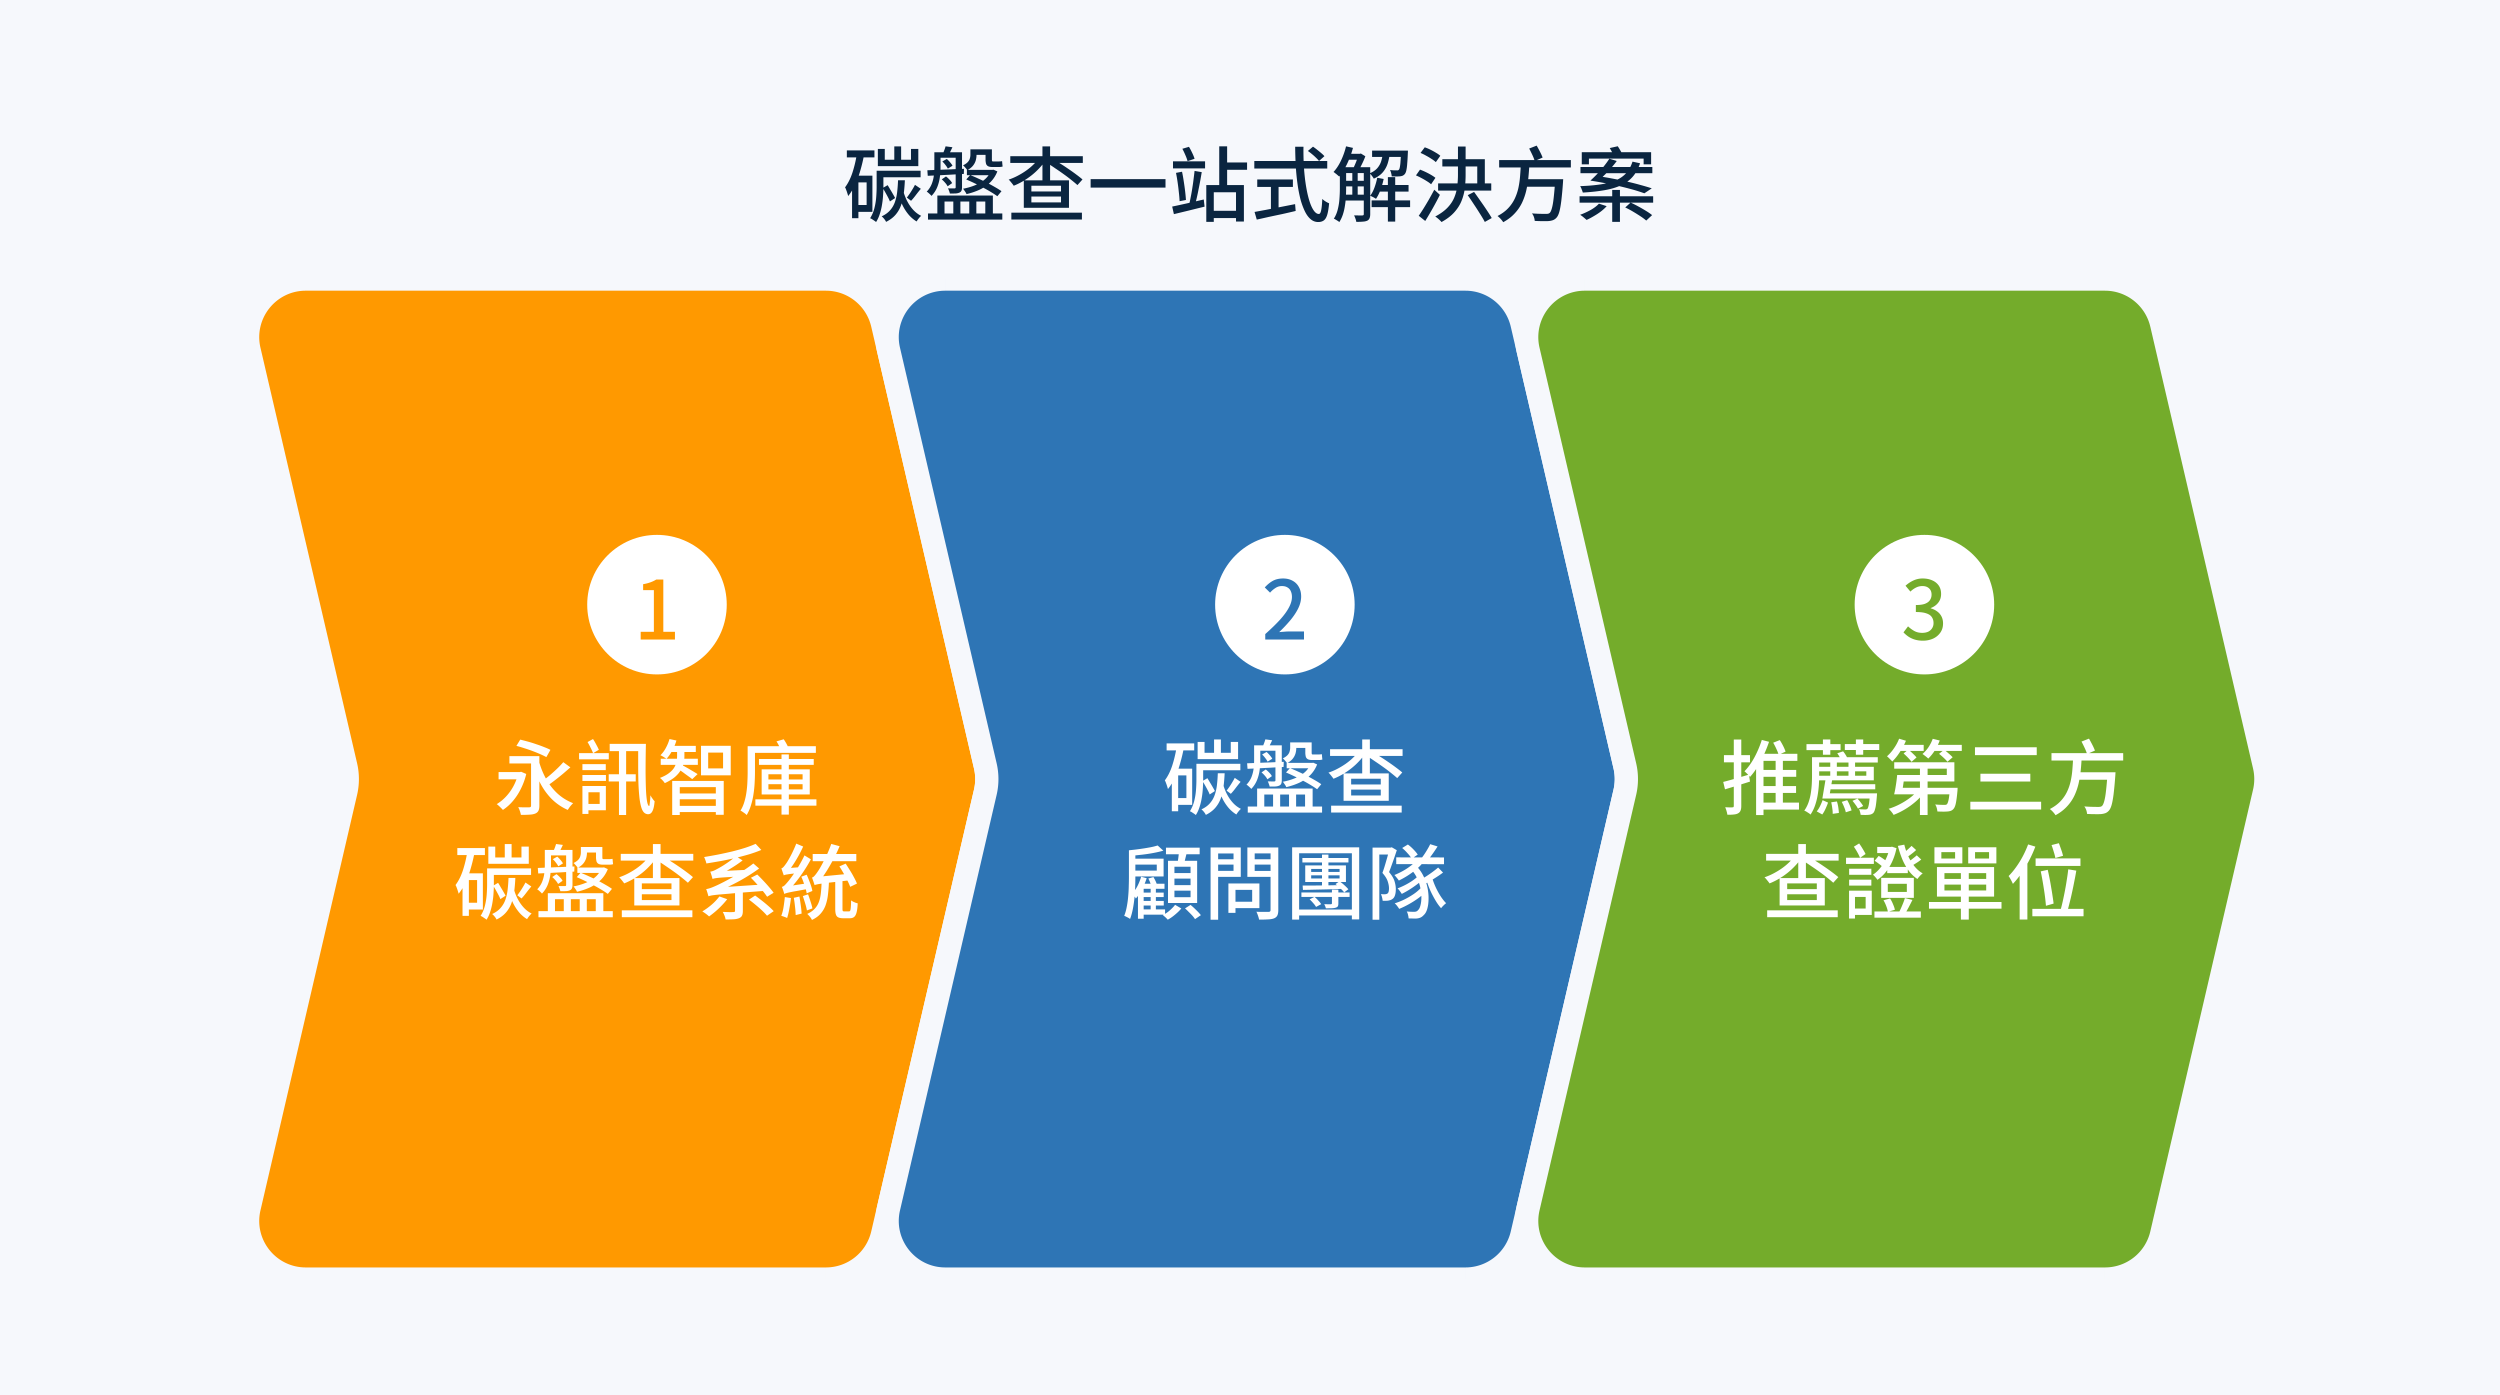
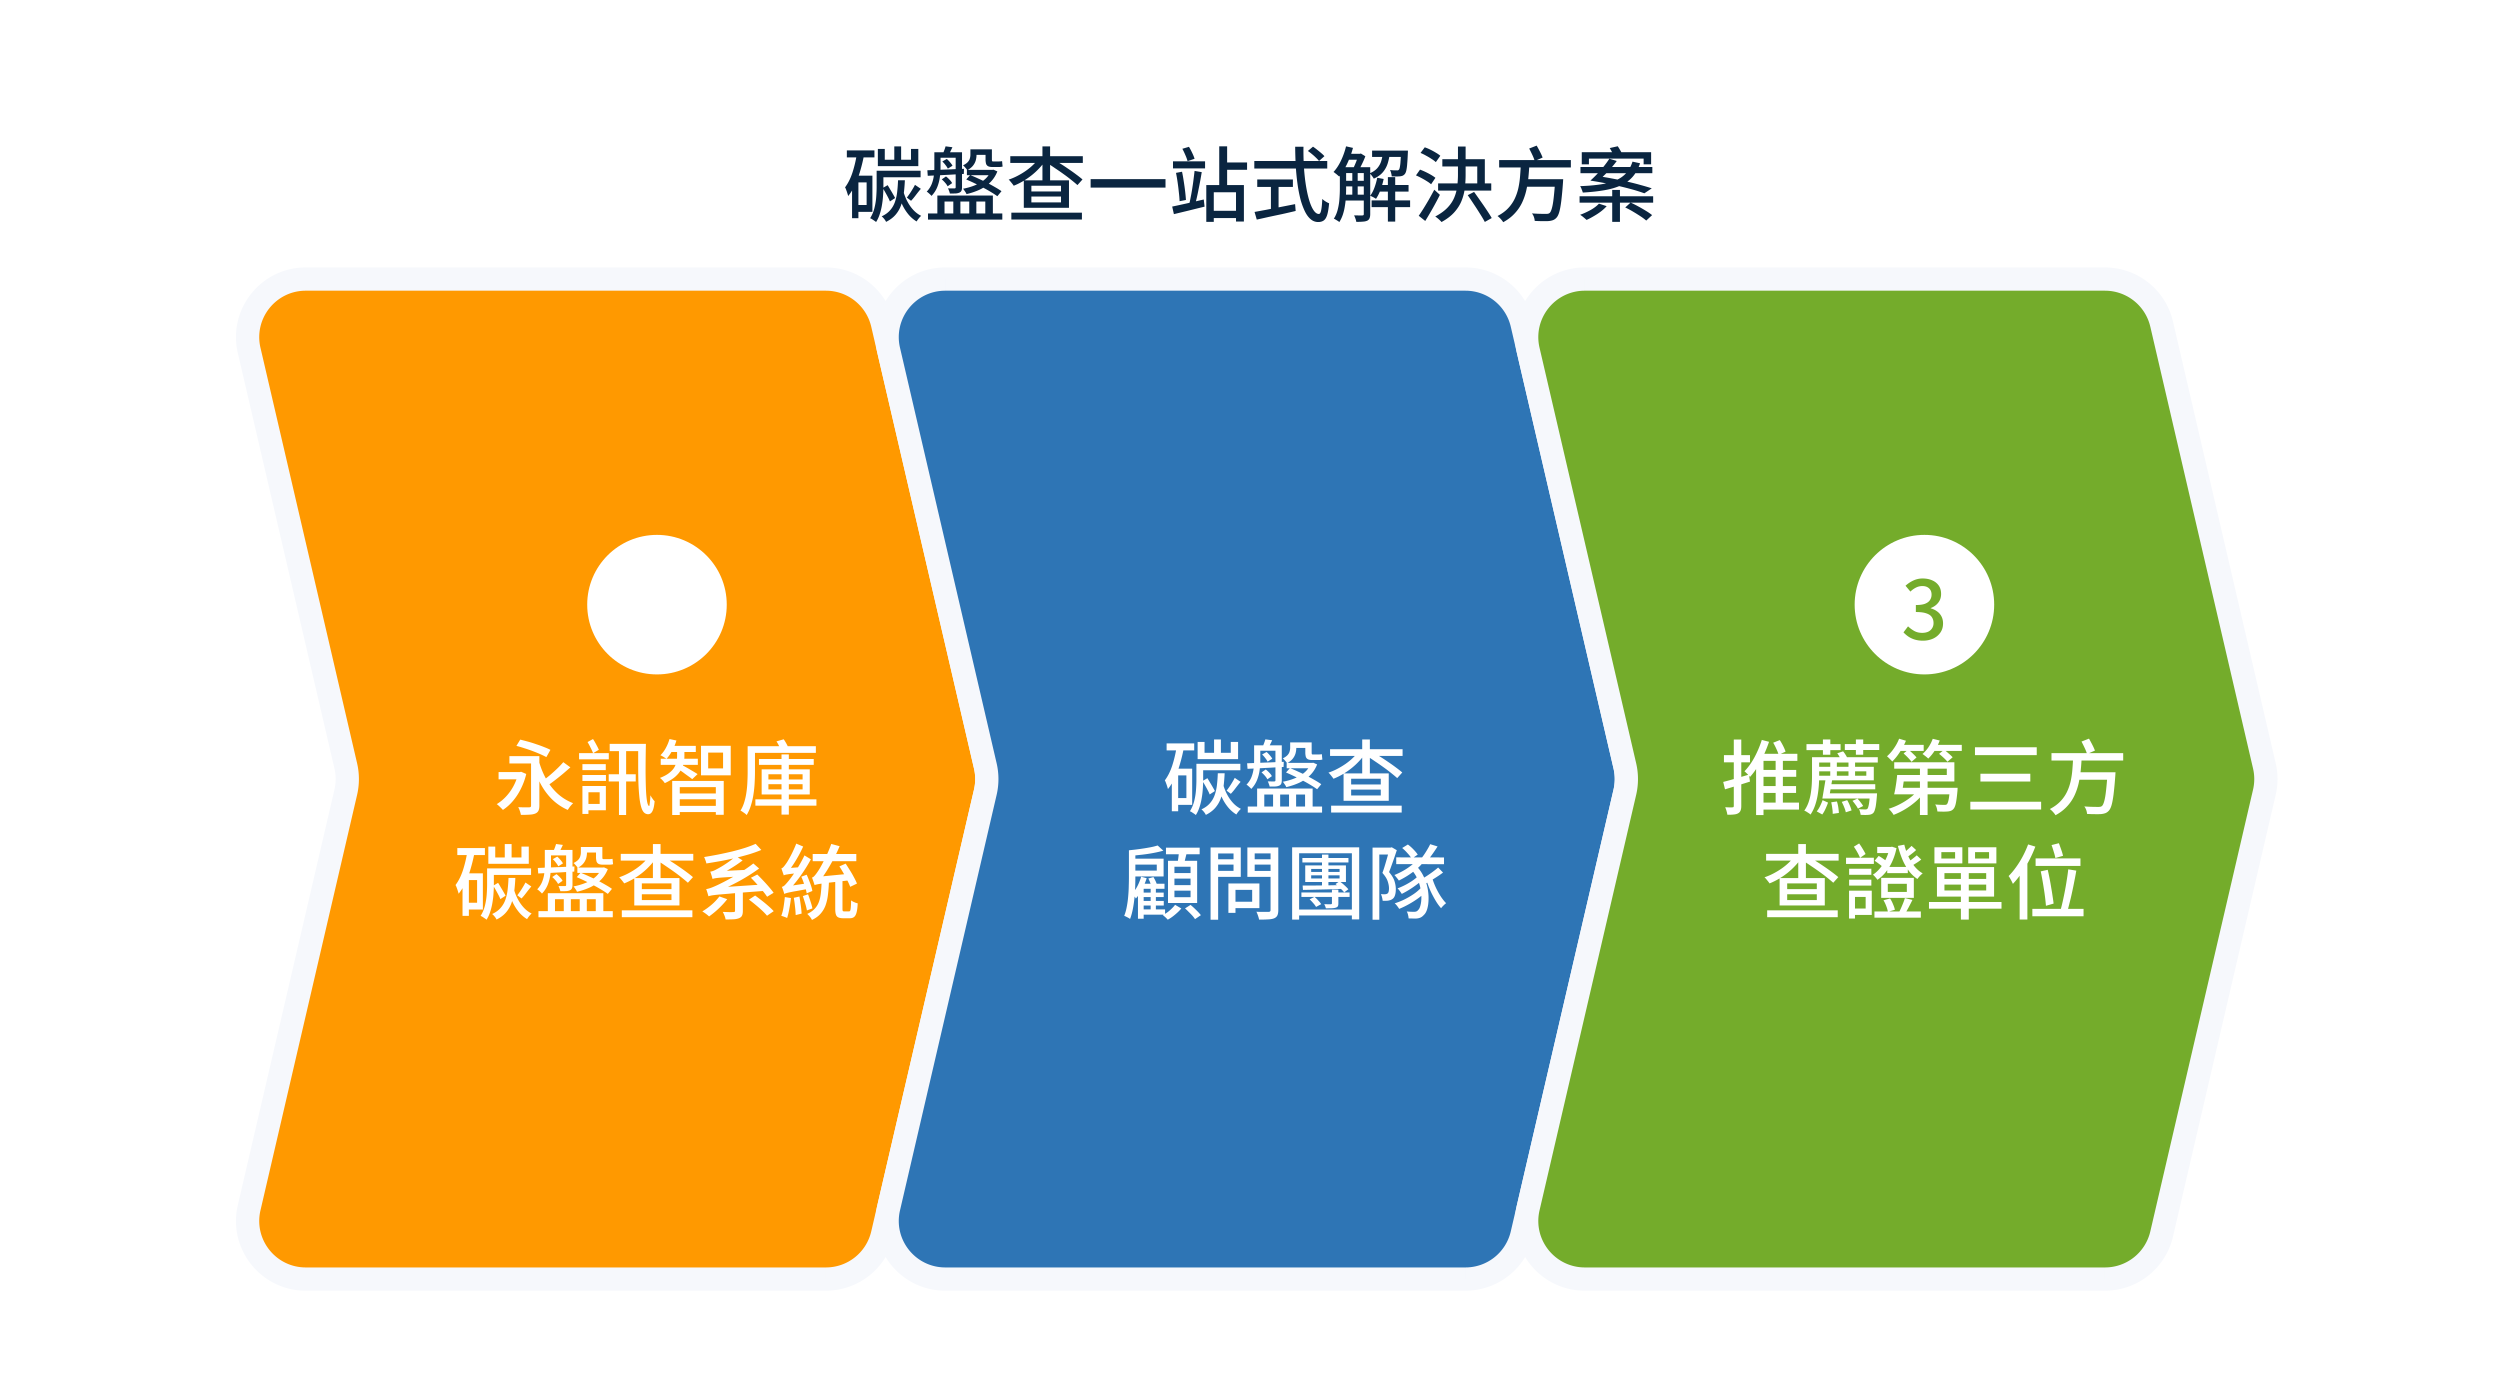
<svg xmlns="http://www.w3.org/2000/svg" width="430" height="240" fill="none" viewBox="0 0 430 240">
-   <path fill="#f6f8fc" d="M0 0h430v240H0z" />
  <path fill="#fff" d="M299.926 123.302h7.924v-1.092h-9.044v-1.106h10.346v3.304h-9.226zm-.616 0h1.274q-.07.546-.154 1.162-.084.602-.168 1.162a16 16 0 0 1-.154.994h-1.316q.113-.449.21-1.008.098-.575.182-1.176.084-.602.126-1.134m.364 2.198h9.058v1.12h-9.394zm8.708 0h1.33l-.014.182q0 .182-.014.322-.126 1.428-.28 2.156t-.434 1.008a1.1 1.1 0 0 1-.434.294 2 2 0 0 1-.546.112 7 7 0 0 1-.742.028q-.476 0-1.022-.028a2.7 2.7 0 0 0-.112-.616 1.9 1.9 0 0 0-.266-.588q.49.042.91.056.434.014.616.014.181 0 .294-.014a.4.4 0 0 0 .21-.112q.154-.168.28-.756.126-.602.224-1.89zm-5.152-4.13h1.316v8.806h-1.316zm-.308 4.48 1.036.462a10 10 0 0 1-1.456 1.554q-.854.742-1.834 1.33a12.4 12.4 0 0 1-1.974.966 2 2 0 0 0-.238-.364 4 4 0 0 0-.308-.378 3 3 0 0 0-.294-.308 11.3 11.3 0 0 0 1.932-.798 12.4 12.4 0 0 0 1.792-1.134 7.2 7.2 0 0 0 1.344-1.33m-3.458-7.728h4.41v1.036h-4.41zm5.782 0h5.18v1.036h-5.18zm-5.6-1.064 1.176.35a9.6 9.6 0 0 1-.658 1.316q-.378.658-.812 1.246a8.6 8.6 0 0 1-.882 1.008 6 6 0 0 0-.266-.28 6 6 0 0 0-.336-.336 2 2 0 0 0-.308-.28 7 7 0 0 0 1.19-1.358 7.8 7.8 0 0 0 .896-1.666m5.782.014 1.204.294a8.5 8.5 0 0 1-.854 1.722 6.8 6.8 0 0 1-1.12 1.386 5 5 0 0 0-.28-.252 6 6 0 0 0-.378-.294 2 2 0 0 0-.336-.238 5.8 5.8 0 0 0 1.036-1.176q.462-.686.728-1.442m-5.012 2.52.812-.672q.364.294.77.686.406.378.644.672l-.854.756a7 7 0 0 0-.616-.714 13 13 0 0 0-.756-.728m6.104.07.854-.7q.378.266.798.644.434.364.686.644l-.896.77a7 7 0 0 0-.644-.672q-.42-.392-.798-.686m6.174-1.134h10.626v1.358h-10.626zm.938 4.55h8.582v1.344h-8.582zm-1.736 4.816h12.18v1.344h-12.18zm13.958-8.358h12.334v1.274h-12.334zm4.494 3.29h5.488v1.288h-5.488zm5.138 0h1.386l-.014.112q0 .113-.014.252 0 .14-.014.238a62 62 0 0 1-.294 3.178q-.154 1.218-.35 1.89-.196.658-.476.952a1.5 1.5 0 0 1-.602.42 3 3 0 0 1-.742.154q-.392.028-1.036.014-.644 0-1.358-.042a2.5 2.5 0 0 0-.14-.672 2 2 0 0 0-.336-.616q.742.056 1.4.07.672.014.98.014.223 0 .378-.028a.65.65 0 0 0 .294-.14q.21-.196.378-.812.182-.63.308-1.792a54 54 0 0 0 .252-2.982zm-5.908-2.506h1.47a46 46 0 0 1-.168 2.24 18 18 0 0 1-.364 2.212 10.4 10.4 0 0 1-.728 2.1 7.3 7.3 0 0 1-1.274 1.848q-.784.854-1.96 1.498a4 4 0 0 0-.434-.56 4 4 0 0 0-.546-.504q1.106-.574 1.82-1.33a6.3 6.3 0 0 0 1.148-1.666 8.7 8.7 0 0 0 .63-1.876q.21-.98.28-1.974.084-1.008.126-1.988m1.442-2.772 1.288-.504q.28.49.574 1.064t.448.994l-1.358.588a7.4 7.4 0 0 0-.406-1.036 26 26 0 0 0-.546-1.106m12.376 8.26v1.008h5.096v-1.008zm0-1.862v.98h5.096v-.98zm-1.302-.924h7.77v4.718h-7.77zm-2.324-4.158h12.474v1.162H339.77zm5.53-1.68h1.316v6.202H345.3zm-.616 2.03 1.106.434a10 10 0 0 1-1.078 1.33q-.602.644-1.316 1.204t-1.484 1.008-1.554.756a4 4 0 0 0-.252-.35 13 13 0 0 0-.308-.378 2 2 0 0 0-.308-.322 10.5 10.5 0 0 0 1.512-.644q.756-.392 1.442-.868.7-.49 1.26-1.036a7.3 7.3 0 0 0 .98-1.134m-4.732 9.366h12.138v1.176h-12.138zm6.146-8.554.798-.812q.643.392 1.386.868.743.462 1.47.966.728.49 1.358.966.63.462 1.078.854l-.868.966q-.42-.378-1.036-.868a26 26 0 0 0-1.33-1.008 41 41 0 0 0-1.456-1.008 36 36 0 0 0-1.4-.924m12.782-2.352h2.422v1.05h-2.422zm2.114 0h.21l.224-.042.77.252a10.7 10.7 0 0 1-.728 2.282 8.7 8.7 0 0 1-1.12 1.834 6.6 6.6 0 0 1-1.428 1.33 4 4 0 0 0-.364-.462 3 3 0 0 0-.42-.42q.658-.42 1.232-1.12a7.3 7.3 0 0 0 1.008-1.596 7.4 7.4 0 0 0 .616-1.862zm-2.562 2.38.7-.84q.406.224.84.532.434.294.686.532l-.742.938a4.4 4.4 0 0 0-.658-.574q-.434-.336-.826-.588m1.526 6.79 1.134-.308q.294.449.518 1.008.238.546.308.938l-1.204.35a4.7 4.7 0 0 0-.266-.952 6 6 0 0 0-.49-1.036m3.584-9.562q.252 1.036.686 2.002a8.6 8.6 0 0 0 1.064 1.722q.63.77 1.414 1.218a3 3 0 0 0-.504.462 5 5 0 0 0-.406.504 6.2 6.2 0 0 1-1.498-1.428 9.8 9.8 0 0 1-1.106-1.974 17 17 0 0 1-.756-2.296zm1.246.21.784.714a8 8 0 0 1-.812.686q-.42.322-.77.56l-.672-.658a11 11 0 0 0 .756-.63q.433-.391.714-.672m.896 1.624.77.728q-.42.336-.896.63a17 17 0 0 1-.84.504l-.63-.658a7 7 0 0 0 .826-.574q.476-.364.77-.63m-5.082 2.002h3.542v1.064h-3.542zm-2.198 7.658h7.98v1.064h-7.98zm2.296-4.76v1.4h3.276v-1.4zm-1.134-1.022h5.614v3.444h-5.614zm4.074 3.472 1.302.322q-.308.616-.644 1.26-.336.63-.616 1.078l-1.022-.28q.182-.336.364-.756t.35-.84q.168-.434.266-.784m-9.59-5.04h3.822v1.036h-3.822zm0 1.876h3.822v1.022h-3.822zm-.532-3.766h4.788v1.064h-4.788zm1.036 5.656h3.388v4.172h-3.388v-1.092h2.338v-2.002h-2.338zm-.518 0h1.022v4.802h-1.022zm.826-7.56.91-.56q.308.42.616.938.308.504.49.882l-.952.658a7 7 0 0 0-.448-.924 10 10 0 0 0-.616-.994" />
  <path fill="#f90" fill-rule="evenodd" d="M42.852 60.265C41.394 53.995 46.155 48 52.592 48h89.467a10 10 0 0 1 9.74 7.735l17.674 76a10 10 0 0 1 0 4.53l-17.674 76a10 10 0 0 1-9.74 7.735H52.592c-6.437 0-11.198-5.995-9.74-12.265l16.621-71.47a10 10 0 0 0 0-4.53z" clip-rule="evenodd" />
  <path fill="#f6f8fc" d="m59.473 136.265-1.948-.453zm0-4.53-1.948.453zm92.326 80.53-1.948-.453zm17.674-80.53-1.948.453zm0 4.53-1.948-.453zm-17.674-80.53 1.948-.453zM142.059 46H52.592v4h89.467zm29.362 85.282-17.674-76-3.896.906 17.674 76zm-17.674 81.436 17.674-76-3.896-.906-17.674 76zM52.592 222h89.467v-4H52.592zM44.8 208.188l16.621-71.47-3.896-.906-16.62 71.47zm16.621-76.906-16.62-71.47-3.897.906 16.621 71.47zm0 5.436a12 12 0 0 0 0-5.436l-3.896.906a8 8 0 0 1 0 3.624zM52.592 218c-5.15 0-8.958-4.796-7.792-9.812l-3.896-.906C39.154 214.806 44.867 222 52.592 222zm97.259-6.188a8 8 0 0 1-7.792 6.188v4a12 12 0 0 0 11.688-9.282zm17.674-79.624a8 8 0 0 1 0 3.624l3.896.906a12 12 0 0 0 0-5.436zM52.592 46c-7.725 0-13.438 7.194-11.688 14.718l3.896-.906C43.634 54.796 47.442 50 52.592 50zm89.467 4a8 8 0 0 1 7.792 6.188l3.896-.906A12 12 0 0 0 142.059 46z" />
  <path fill="#2e75b5" fill-rule="evenodd" d="M152.852 60.265c-1.458-6.27 3.303-12.265 9.74-12.265h89.467a10 10 0 0 1 9.74 7.735l17.674 76a10 10 0 0 1 0 4.53l-17.674 76a10 10 0 0 1-9.74 7.735h-89.467c-6.437 0-11.198-5.995-9.74-12.265l16.621-71.47a10 10 0 0 0 0-4.53z" clip-rule="evenodd" />
  <path fill="#f6f8fc" d="m169.473 136.265-1.948-.453zm0-4.53-1.948.453zm92.326 80.53-1.948-.453zm17.674-80.53-1.948.453zm0 4.53-1.948-.453zm-17.674-80.53 1.948-.453zM252.059 46h-89.467v4h89.467zm29.362 85.282-17.674-76-3.896.906 17.674 76zm-17.674 81.436 17.674-76-3.896-.906-17.674 76zM162.592 222h89.467v-4h-89.467zm-7.792-13.812 16.621-71.47-3.896-.906-16.621 71.47zm16.621-76.906L154.8 59.812l-3.896.906 16.621 71.47zm0 5.436a12 12 0 0 0 0-5.436l-3.896.906a8 8 0 0 1 0 3.624zM162.592 218c-5.15 0-8.958-4.796-7.792-9.812l-3.896-.906c-1.75 7.524 3.963 14.718 11.688 14.718zm97.259-6.188a8 8 0 0 1-7.792 6.188v4a12 12 0 0 0 11.688-9.282zm17.674-79.624a8 8 0 0 1 0 3.624l3.896.906a12 12 0 0 0 0-5.436zM162.592 46c-7.725 0-13.438 7.194-11.688 14.718l3.896-.906c-1.166-5.016 2.642-9.812 7.792-9.812zm89.467 4a8 8 0 0 1 7.792 6.188l3.896-.906A12 12 0 0 0 252.059 46z" />
  <path fill="#74ac2b" fill-rule="evenodd" d="M262.852 60.265c-1.458-6.27 3.303-12.265 9.74-12.265h89.467a10 10 0 0 1 9.74 7.735l17.674 76a10 10 0 0 1 0 4.53l-17.674 76a10 10 0 0 1-9.74 7.735h-89.467c-6.437 0-11.198-5.995-9.74-12.265l16.621-71.47a10 10 0 0 0 0-4.53z" clip-rule="evenodd" />
  <path fill="#f6f8fc" d="m279.473 136.265-1.948-.453zm0-4.53-1.948.453zm92.326 80.53-1.948-.453zm17.674-80.53-1.948.453zm0 4.53-1.948-.453zm-17.674-80.53 1.948-.453zM362.059 46h-89.467v4h89.467zm29.362 85.282-17.674-76-3.896.906 17.674 76zm-17.674 81.436 17.674-76-3.896-.906-17.674 76zM272.592 222h89.467v-4h-89.467zm-7.792-13.812 16.621-71.47-3.896-.906-16.621 71.47zm16.621-76.906L264.8 59.812l-3.896.906 16.621 71.47zm0 5.436a12 12 0 0 0 0-5.436l-3.896.906a8 8 0 0 1 0 3.624zM272.592 218c-5.15 0-8.958-4.796-7.792-9.812l-3.896-.906c-1.75 7.524 3.963 14.718 11.688 14.718zm97.259-6.188a8 8 0 0 1-7.792 6.188v4a12 12 0 0 0 11.688-9.282zm17.674-79.624a8 8 0 0 1 0 3.624l3.896.906a12 12 0 0 0 0-5.436zM272.592 46c-7.725 0-13.438 7.194-11.688 14.718l3.896-.906c-1.166-5.016 2.642-9.812 7.792-9.812zm89.467 4a8 8 0 0 1 7.792 6.188l3.896-.906A12 12 0 0 0 362.059 46z" />
  <path fill="#fff" d="m144.374 149.02 1.078-.476q.364.546.742 1.162.392.617.7 1.218a9 9 0 0 1 .504 1.05l-1.162.56a10 10 0 0 0-.476-1.064 23 23 0 0 0-.658-1.246 23 23 0 0 0-.728-1.204m-4.592-2.128h7.504v1.232h-7.504zm3.878 4.34h1.246v5.068q0 .294.056.378t.266.084h.798q.14 0 .21-.14t.098-.532q.042-.406.056-1.218.14.097.336.21.21.098.42.182.21.07.378.112-.042 1.008-.196 1.568-.14.546-.42.77-.266.224-.742.224h-1.134q-.546 0-.854-.154-.294-.14-.406-.504-.112-.35-.112-.98zm-2.338.308h1.26a26 26 0 0 1-.168 2.296 8.2 8.2 0 0 1-.406 1.848 4.4 4.4 0 0 1-.854 1.456q-.56.644-1.498 1.092a2 2 0 0 0-.21-.364 3 3 0 0 0-.294-.364 2.4 2.4 0 0 0-.308-.308q.812-.378 1.288-.896.49-.518.728-1.204.252-.686.336-1.568.097-.882.126-1.988m-1.218.7-.028-1.008.7-.434 5.376-.518q.014.266.042.588.042.322.084.532-1.525.168-2.562.294a67 67 0 0 0-2.716.336 6 6 0 0 0-.574.112 1.7 1.7 0 0 0-.322.098m0 0a2.5 2.5 0 0 0-.112-.364 6 6 0 0 0-.168-.49 3 3 0 0 0-.168-.434q.238-.07.462-.336.238-.266.518-.686.154-.21.434-.686.28-.49.616-1.148.35-.658.686-1.414t.602-1.526l1.442.392a26 26 0 0 1-1.036 2.184 32 32 0 0 1-1.162 2.03 24 24 0 0 1-1.19 1.722v.028l-.14.084a4 4 0 0 0-.322.182 2 2 0 0 0-.322.238q-.14.126-.14.224m-2.282-1.442.924-.35q.21.448.406.966.21.518.364.994a5.4 5.4 0 0 1 .21.84l-.98.406a7 7 0 0 0-.196-.868 12 12 0 0 0-.336-1.008 10 10 0 0 0-.392-.98m-1.288 3.626.966-.224q.126.7.238 1.526.112.812.14 1.414l-1.022.252a15 15 0 0 0-.112-1.428 21 21 0 0 0-.21-1.54m-1.54-.126 1.05.168a22 22 0 0 1-.28 1.862 12 12 0 0 1-.378 1.568 4 4 0 0 0-.504-.21 7 7 0 0 0-.504-.168q.252-.63.392-1.498.14-.869.224-1.722m-.196-3.738a2 2 0 0 0-.112-.35 9 9 0 0 0-.154-.448 3 3 0 0 0-.14-.392.85.85 0 0 0 .364-.252q.196-.21.406-.518.126-.155.336-.504.21-.35.462-.826.266-.49.518-1.05.266-.56.476-1.12l1.19.504a21 21 0 0 1-1.204 2.296 16 16 0 0 1-1.372 1.988v.028l-.126.07a3 3 0 0 0-.266.154 3 3 0 0 0-.266.21q-.112.112-.112.21m0 0-.028-.882.532-.35 2.45-.182a4 4 0 0 0-.084.518 5 5 0 0 0-.028.462 47 47 0 0 0-1.358.154q-.518.056-.812.112a4 4 0 0 0-.448.084 1.5 1.5 0 0 0-.224.084m.098 3.206a5 5 0 0 0-.098-.35 15 15 0 0 0-.154-.462 4 4 0 0 0-.168-.406 1.1 1.1 0 0 0 .504-.294q.252-.252.574-.644.168-.196.504-.644t.742-1.064.812-1.33q.42-.728.756-1.442l1.106.672a24 24 0 0 1-1.148 1.918 24 24 0 0 1-1.302 1.82 19 19 0 0 1-1.358 1.554v.028l-.112.07a5 5 0 0 0-.28.154 1.5 1.5 0 0 0-.266.21q-.112.112-.112.21m0 0-.056-.938.532-.378 3.612-.546a7 7 0 0 0-.042.518q0 .294.014.476l-1.988.364a20 20 0 0 0-1.176.224 5 5 0 0 0-.602.154 1.2 1.2 0 0 0-.294.126m3.192.364.896-.308q.224.575.434 1.26a10 10 0 0 1 .322 1.162l-.952.35a10 10 0 0 0-.294-1.19q-.21-.7-.406-1.274m-14.35.056 1.344.476q-.42.546-.952 1.092a14 14 0 0 1-1.078 1.022q-.56.476-1.092.854a4 4 0 0 0-.336-.294 8 8 0 0 0-.826-.574 11.5 11.5 0 0 0 1.624-1.176 9 9 0 0 0 1.316-1.4m5.082.546 1.064-.7q.546.392 1.148.868.616.476 1.148.952.546.476.896.868l-1.148.784a10 10 0 0 0-.84-.882 20 20 0 0 0-1.12-.98 26 26 0 0 0-1.148-.91m-2.394-1.82h1.344v3.766q0 .517-.14.798-.126.294-.532.462a3 3 0 0 1-.952.182q-.56.028-1.344.028a3 3 0 0 0-.196-.672 4.4 4.4 0 0 0-.294-.63l.77.028q.378.014.658.014.28-.014.406-.014.168-.014.224-.056.056-.055.056-.168zm3.542-7.77.98 1.05q-.938.392-2.072.742-1.134.336-2.38.63-1.232.294-2.506.532-1.274.224-2.492.42a3 3 0 0 0-.168-.56 3.6 3.6 0 0 0-.224-.546 84 84 0 0 0 2.436-.434 72 72 0 0 0 2.422-.532 38 38 0 0 0 2.198-.616 19 19 0 0 0 1.806-.686m-8.12 9.016a5 5 0 0 0-.098-.35 5 5 0 0 0-.14-.462 2.4 2.4 0 0 0-.154-.42q.378-.056.84-.224t1.092-.462q.365-.168 1.05-.518t1.554-.84q.882-.504 1.806-1.106a23 23 0 0 0 1.778-1.26l.994.868a32 32 0 0 1-3.878 2.408 39 39 0 0 1-3.948 1.806v.028l-.14.056q-.126.042-.308.126a2 2 0 0 0-.322.182q-.126.084-.126.168m0 0-.028-.994.84-.462 8.82-.588a8 8 0 0 0-.014 1.12l-3.514.266q-1.456.113-2.478.21l-1.652.14q-.644.056-1.022.112a4 4 0 0 0-.588.098q-.21.042-.364.098m.7-2.982a4 4 0 0 0-.098-.364 5 5 0 0 0-.14-.462 2.4 2.4 0 0 0-.154-.42q.266-.042.532-.14.28-.112.63-.308.252-.126.798-.448.56-.336 1.218-.798t1.232-.98l1.162.742a25 25 0 0 1-2.142 1.442q-1.12.672-2.198 1.12v.042l-.126.056a1.6 1.6 0 0 0-.294.14q-.168.084-.294.196-.126.098-.126.182m0 0-.014-.924.7-.392 5.25-.252a4 4 0 0 0-.112.56 8 8 0 0 0-.056.504q-1.428.084-2.394.154-.966.056-1.582.098-.602.042-.952.084a5 5 0 0 0-.532.084 4 4 0 0 0-.308.084m6.608-.196 1.092-.56q.517.49 1.05 1.064.532.56.994 1.106.476.546.77.966l-1.12.686a11 11 0 0 0-.756-1.008q-.462-.574-.994-1.162t-1.036-1.092m-18.76 2.828v1.008h5.096v-1.008zm0-1.862v.98h5.096v-.98zm-1.302-.924h7.77v4.718h-7.77zm-2.324-4.158h12.474v1.162H106.77zm5.53-1.68h1.316v6.202H112.3zm-.616 2.03 1.106.434a10 10 0 0 1-1.078 1.33q-.602.644-1.316 1.204t-1.484 1.008-1.554.756a4 4 0 0 0-.252-.35 13 13 0 0 0-.308-.378 2 2 0 0 0-.308-.322 10.5 10.5 0 0 0 1.512-.644q.756-.392 1.442-.868.7-.49 1.26-1.036a7.3 7.3 0 0 0 .98-1.134m-4.732 9.366h12.138v1.176h-12.138zm6.146-8.554.798-.812q.644.392 1.386.868.743.462 1.47.966.728.49 1.358.966.63.462 1.078.854l-.868.966q-.42-.378-1.036-.868a26 26 0 0 0-1.33-1.008 41 41 0 0 0-1.456-1.008 36 36 0 0 0-1.4-.924m-18.886-1.834h3.612v.938h-3.612zm1.428-1.022 1.176.154q-.196.42-.378.784-.181.364-.336.644l-.994-.168q.14-.308.294-.7.154-.406.238-.714m-1.932 1.022h1.064v2.604q0 .756-.112 1.638a7.2 7.2 0 0 1-.448 1.736 4.7 4.7 0 0 1-.994 1.526 2 2 0 0 0-.238-.252 5 5 0 0 0-.308-.28 1.1 1.1 0 0 0-.28-.196q.588-.616.868-1.33.28-.728.364-1.47.084-.743.084-1.386zm6.692-.504h2.772v.952H100.4zm-1.092 3.528h4.326v.924h-4.326zm.602-3.528h1.05v.966q0 .449-.126.924a2.6 2.6 0 0 1-.476.91q-.336.434-.994.784a1.1 1.1 0 0 0-.196-.28 10 10 0 0 0-.28-.322 1.3 1.3 0 0 0-.252-.224q.56-.28.826-.574t.35-.616q.098-.323.098-.63zm-2.534.504h1.092v6.02q0 .378-.098.588-.084.21-.364.336a2 2 0 0 1-.658.14q-.406.014-.966.014a3 3 0 0 0-.14-.448 3.5 3.5 0 0 0-.182-.448q.392.014.7.014h.42q.112-.014.154-.056t.042-.154zm6.076 3.024h.238l.196-.028.658.294a5.35 5.35 0 0 1-1.232 1.89 6.8 6.8 0 0 1-1.834 1.26q-1.036.475-2.24.756a1.2 1.2 0 0 0-.154-.308 5 5 0 0 0-.238-.35 1.2 1.2 0 0 0-.21-.266q1.12-.21 2.072-.602a6 6 0 0 0 1.666-.994q.714-.616 1.078-1.498zm-10.836 7.504h12.782v1.05H92.616zm1.61-3.094h9.548v3.612h-1.302v-2.576h-1.54v2.576h-1.218v-2.576h-1.526v2.576H96.97v-2.576h-1.512v2.576h-1.232zm8.288-7.938h1.092v1.68q0 .238.028.322.042.084.182.084h.854q.14 0 .35-.014.21-.013.336-.042.029.196.042.462.028.266.056.462-.14.042-.35.07-.21.014-.406.014h-.994q-.49 0-.756-.14a.74.74 0 0 1-.35-.434 3 3 0 0 1-.084-.798zm-7.434 2.086.77-.434q.294.252.574.588.28.322.406.574l-.798.504a3.6 3.6 0 0 0-.406-.616 4 4 0 0 0-.546-.616m-.098 3.08.728-.504q.322.238.616.56.308.308.434.588l-.77.546a2.8 2.8 0 0 0-.42-.602 4.4 4.4 0 0 0-.588-.588m-2.478-1.568q.784-.028 1.806-.07t2.17-.084q1.163-.056 2.324-.098l-.028.882q-1.106.055-2.226.126-1.12.056-2.142.112-1.008.042-1.834.084zm6.692 1.582.672-.756q.686.266 1.428.616.756.336 1.484.714.743.378 1.386.756.644.364 1.092.686l-.714.868a13 13 0 0 0-1.064-.7 24 24 0 0 0-1.358-.77 38 38 0 0 0-2.926-1.414m-8.82.924 1.008.686q-.449.532-.882 1.106-.42.56-.798.952l-.728-.546q.225-.294.49-.672a14 14 0 0 0 .504-.798q.252-.406.406-.728m-3.556-6.608h1.176v3.01H86.82zm.644 5.824h1.176q-.056 1.246-.196 2.338a9 9 0 0 1-.476 1.988 5.1 5.1 0 0 1-.938 1.61q-.615.714-1.624 1.218a2.4 2.4 0 0 0-.322-.504 3 3 0 0 0-.434-.448q.91-.42 1.442-1.036.547-.616.826-1.4a8 8 0 0 0 .392-1.722q.112-.952.154-2.044m.938 1.974q.252.896.686 1.708a6.8 6.8 0 0 0 1.022 1.442q.588.63 1.33.994-.195.168-.42.448a4.5 4.5 0 0 0-.364.518 5.7 5.7 0 0 1-1.4-1.204 8 8 0 0 1-1.064-1.68 12 12 0 0 1-.728-2.016zm-4.144-3.612h7.084v1.12h-7.084zm-.476 0h1.162v2.786q0 .658-.056 1.442a14 14 0 0 1-.182 1.61q-.126.812-.378 1.582-.238.77-.644 1.4a2 2 0 0 0-.294-.224 14 14 0 0 0-.378-.252 1.8 1.8 0 0 0-.35-.182 6 6 0 0 0 .742-1.75q.238-.952.308-1.904t.07-1.736zm1.05 2.968.84-.49q.224.35.462.77.252.406.462.784.224.378.364.658l-.896.588a5.5 5.5 0 0 0-.322-.7q-.21-.406-.448-.826a14 14 0 0 0-.462-.784m-.84-6.72h1.19v1.862h4.508v-1.862h1.26v2.954h-6.958zm-5.334.252h4.746v1.204h-4.746zm1.456 4.34h2.94v6.23h-2.94v-1.176h1.946v-3.892h-1.946zm.266-3.724 1.218.266a28 28 0 0 1-.63 2.604 16 16 0 0 1-.882 2.408 9.2 9.2 0 0 1-1.204 1.96 3 3 0 0 0-.126-.448 6 6 0 0 0-.196-.574 2.3 2.3 0 0 0-.21-.476q.784-1.05 1.274-2.548.49-1.512.756-3.192m-.826 3.724h1.092v7.322h-1.092zm50.988-19.666h9.422v1.008h-9.422zm-.616 6.944h10.5v1.092h-10.5zm4.494-7.728h1.26v10.346h-1.26zm-2.254 5.124v.896h5.88v-.896zm0-1.708v.896h5.88v-.896zm-1.162-.854h8.274v4.326h-8.274zm-1.778-3.976h11.102v1.148h-11.102zm-.63 0h1.26v4.466a31 31 0 0 1-.056 1.792 18 18 0 0 1-.196 1.96 12 12 0 0 1-.434 1.932 7.5 7.5 0 0 1-.742 1.694 2.4 2.4 0 0 0-.308-.28 16 16 0 0 0-.406-.28 1.5 1.5 0 0 0-.35-.196q.434-.714.672-1.54.252-.84.364-1.722.126-.896.154-1.75.042-.854.042-1.61zm4.956-.826 1.246-.364q.28.392.518.854.252.462.364.812l-1.302.42a4.5 4.5 0 0 0-.336-.84 6 6 0 0 0-.49-.882m-17.934 6.804h8.862v5.824h-1.358v-4.76h-6.202v4.788h-1.302zm.77 2.156h7.21v.994h-7.21zm-1.176-8.19h4.466v1.05h-4.466zm-1.568 2.212h6.384v1.05h-6.384zm2.744 8.106h7.21v1.064h-7.21zm.07-9.982h1.26v1.47q0 .504-.126 1.106a4.2 4.2 0 0 1-.476 1.218q-.336.616-1.008 1.204-.672.574-1.764 1.078a3 3 0 0 0-.378-.476 2.7 2.7 0 0 0-.462-.42q1.036-.406 1.624-.882.602-.476.882-.98.28-.518.364-.994t.084-.882zm-1.302-1.512 1.19.252a8.6 8.6 0 0 1-.728 1.75 7.5 7.5 0 0 1-.98 1.414 5 5 0 0 0-.308-.21 4 4 0 0 0-.392-.238 4 4 0 0 0-.35-.182q.546-.517.938-1.26a7.4 7.4 0 0 0 .63-1.526m2.268 4.536q.196.098.56.308.365.196.756.434.407.238.756.448t.49.308l-.924.868a8 8 0 0 0-.532-.406 71 71 0 0 1-.7-.504 15 15 0 0 0-.714-.518 8 8 0 0 0-.574-.378zm4.382-2.198v2.716h2.562v-2.716zm-1.232-1.176h5.11v5.082h-5.11zm-20.398 3.15h4.018v1.036h-4.018zm0 1.876h4.046v1.022h-4.046zm-.574-3.766h5.11v1.064h-5.11zm1.106 5.656h3.5v4.172h-3.5v-1.092h2.436v-2.002h-2.436zm-.532 0h1.036v4.802h-1.036zm.882-7.56.938-.518q.294.434.56.952.28.504.448.896l-.994.588a9 9 0 0 0-.42-.924 11 11 0 0 0-.532-.994m3.64 5.544h4.648v1.232h-4.648zm5.068-5.236h1.33a233 233 0 0 0-.056 5.054q.014 1.176.042 2.184t.098 1.764.182 1.204q.126.448.28.49.056.013.084-.252.042-.266.084-.686t.056-.91q.098.168.224.378l.266.378q.14.168.238.266-.084 1.008-.294 1.526t-.518.644q-.308.14-.686-.014-.449-.168-.714-.868-.252-.7-.392-1.834a37 37 0 0 1-.182-2.618q-.042-1.484-.042-3.178zm-3.304.812h1.232v11.424h-1.232zm-1.596-.812h5.516v1.26h-5.516zm-19.11 4.858h3.864v1.246h-3.864zm1.862-2.744h4.508v1.26h-4.508zm5.012.616a14 14 0 0 0 1.246 3.206q.798 1.47 1.974 2.576a8.5 8.5 0 0 0 2.73 1.694q-.14.126-.322.336a4 4 0 0 0-.336.42 10 10 0 0 0-.266.406 9.2 9.2 0 0 1-2.814-1.932 11.2 11.2 0 0 1-2.002-2.842 19 19 0 0 1-1.33-3.612zm4.256.42 1.218.896q-.602.532-1.274 1.106-.672.56-1.344 1.078-.658.518-1.26.91l-.924-.756q.574-.406 1.232-.952.658-.56 1.274-1.148.63-.601 1.078-1.134m-5.544-1.036h1.428v8.512q0 .56-.154.868-.154.322-.532.49-.392.168-.994.196-.601.042-1.498.042a3.6 3.6 0 0 0-.182-.686 3.5 3.5 0 0 0-.28-.644l.784.028h1.106q.196-.014.252-.07.07-.07.07-.252zm-2.52-1.764.658-1.078q.63.154 1.344.35t1.428.448q.728.238 1.344.49.63.238 1.078.476l-.7 1.246q-.435-.238-1.036-.504-.602-.266-1.316-.532a23 23 0 0 0-1.428-.49 20 20 0 0 0-1.372-.406m.308 4.508h.266l.238-.056.882.378a11.7 11.7 0 0 1-.966 2.632 10 10 0 0 1-1.386 2.086 8 8 0 0 1-1.666 1.47 3 3 0 0 0-.308-.322 5 5 0 0 0-.392-.378 1.8 1.8 0 0 0-.364-.294 7.6 7.6 0 0 0 1.582-1.288 8.5 8.5 0 0 0 1.288-1.792q.547-1.008.826-2.184z" />
  <circle cx="113" cy="104" r="12" fill="#fff" />
-   <path fill="#f90" d="M110.198 110v-1.33h2.268v-7.168h-1.848v-1.022a7 7 0 0 0 1.26-.322q.546-.197.994-.476h1.218v8.988h2.002V110z" />
  <path fill="#fff" d="m247.362 149.216.84.868q-.728.546-1.624 1.092-.882.546-1.61.924l-.672-.77q.476-.266 1.036-.616.56-.365 1.092-.756.546-.406.938-.742m-6.188-3.36.98-.602q.504.364.966.854.476.49.728.882l-1.022.714a5.7 5.7 0 0 0-.714-.924 8 8 0 0 0-.938-.924m-1.022 1.61 8.218.014v1.162l-8.218-.014zm3.64 3.332.84.56q-.42.406-1.036.854-.601.448-1.26.854-.658.406-1.232.686a6 6 0 0 0-.336-.49 3 3 0 0 0-.392-.462q.575-.21 1.218-.532.644-.323 1.232-.714t.966-.756m.63 1.89.882.602q-.518.574-1.302 1.162-.784.574-1.666 1.064-.869.49-1.68.812a4 4 0 0 0-.35-.504 2.5 2.5 0 0 0-.42-.448 12 12 0 0 0 1.68-.672 14 14 0 0 0 1.624-.952 7.2 7.2 0 0 0 1.232-1.064m1.568-7.49 1.274.392q-.392.616-.826 1.232t-.812 1.064l-1.064-.364q.252-.322.518-.728t.504-.826a7 7 0 0 0 .406-.77m-9.912.588h3.29v1.19h-2.128v11.214h-1.162zm2.898 0h.21l.196-.056.868.504-.42 1.26a50 50 0 0 1-.462 1.302q-.224.644-.448 1.204.714.84.938 1.568t.224 1.372q0 .602-.14 1.036-.126.434-.448.658a1.4 1.4 0 0 1-.35.182q-.182.056-.406.098a6 6 0 0 1-.924.014 3 3 0 0 0-.098-.56 1.9 1.9 0 0 0-.21-.574q.21.014.392.014h.336a.77.77 0 0 0 .42-.126.6.6 0 0 0 .196-.35 2.4 2.4 0 0 0 .056-.546q0-.532-.224-1.204t-.91-1.442q.182-.476.35-1.022t.322-1.092q.168-.56.294-1.036.14-.49.238-.826zm4.76 2.1 1.078.406a8.3 8.3 0 0 1-1.204 1.232q-.7.574-1.484 1.078a15 15 0 0 1-1.526.854 2 2 0 0 0-.21-.294 9 9 0 0 0-.294-.364 2 2 0 0 0-.266-.294q.742-.294 1.47-.7t1.358-.896a6.3 6.3 0 0 0 1.078-1.022m2.66 3.304q.238.77.616 1.568.378.785.826 1.47.448.672.896 1.12-.21.154-.462.406a4 4 0 0 0-.406.462 8.6 8.6 0 0 1-.938-1.302 18 18 0 0 1-.868-1.638 18 18 0 0 1-.672-1.75zm-3.794-1.764.966-.518a6.5 6.5 0 0 1 1.26 1.764q.49.98.7 2.016t.182 1.988q-.014.938-.224 1.652t-.574 1.036q-.322.364-.672.49-.35.14-.84.14-.21 0-.518-.014-.308 0-.602-.014a3 3 0 0 0-.098-.602 1.8 1.8 0 0 0-.224-.588 15 15 0 0 0 1.204.056q.252 0 .434-.056a.87.87 0 0 0 .35-.28q.238-.223.378-.798.154-.575.154-1.344a8 8 0 0 0-.182-1.652 7.3 7.3 0 0 0-.588-1.722 5.6 5.6 0 0 0-1.106-1.554m-18.592-1.848h7.924v.77h-7.924zm-.168 5.922h8.288v.77h-8.288zm1.414 1.19.84-.434q.322.266.644.63.336.35.504.63l-.882.476a3.7 3.7 0 0 0-.476-.644 7 7 0 0 0-.63-.658m.266-4.13v.532h4.886v-.532zm0-1.106v.518h4.886v-.518zm-1.022-.602h7v2.856h-7zm4.592 4.172h1.106v2.366q0 .35-.098.504-.084.14-.35.224a2.4 2.4 0 0 1-.672.098q-.42.014-1.036.014a1.4 1.4 0 0 0-.112-.364 4 4 0 0 0-.168-.35q.364.014.686.014h.448a.4.4 0 0 0 .154-.042q.042-.042.042-.14zm-5.04-.714h1.988l2.38-.028q1.273-.029 2.562-.042l-.028.644-2.478.084q-1.231.028-2.352.056-1.105.028-2.016.042zm5.656-.252.686-.476q.434.294.854.686.433.392.672.686l-.714.532a8 8 0 0 0-.686-.714 8 8 0 0 0-.812-.714m-2.324-5.068h1.106v5.572l-1.106.056zm-5.138-1.246h11.536v12.39h-1.26v-11.368h-9.072v11.41h-1.204zm.588 10.696h10.206v1.022h-10.206zm-10.976-4.48h4.76v4.242h-4.76v-1.106h3.514v-2.044h-3.514zm-.574 0h1.218v5.054h-1.218zm-2.436-4.172h3.724v.924h-3.724zm6.482 0h3.766v.924h-3.766zm3.206-2.03h1.33v10.752q0 .601-.154.924-.14.323-.532.504-.392.168-1.036.196-.644.042-1.582.042a2.6 2.6 0 0 0-.112-.448 6 6 0 0 0-.168-.49 3 3 0 0 0-.182-.42q.434.028.854.028h1.232q.196-.013.266-.084.084-.084.084-.266zm-9.576 0h4.452v5.068h-4.452v-1.036h3.206v-2.996h-3.206zm10.276 0v1.022h-3.43v3.024h3.43v1.022h-4.69v-5.068zm-11.018 0h1.302v12.432h-1.302zm-7.672.042h5.796v1.134h-5.796zm1.456 5.32v1.12h2.772v-1.12zm0 2.072v1.12h2.772v-1.12zm0-4.116v1.092h2.772v-1.092zm-1.106-1.022h5.012v7.266h-5.012zm1.89-1.666 1.372.168q-.154.602-.308 1.218-.14.602-.28 1.05l-1.078-.196q.098-.476.182-1.106.084-.644.112-1.134m-.672 9.24 1.078.63q-.433.518-1.092 1.064a7.2 7.2 0 0 1-1.246.868 5 5 0 0 0-.392-.406 34 34 0 0 0-.448-.392 6 6 0 0 0 .798-.49q.406-.308.742-.644.35-.336.56-.63m1.708.616.952-.602q.476.392.98.896.504.49.798.868l-1.008.686a5 5 0 0 0-.462-.602 14 14 0 0 0-.63-.644 9 9 0 0 0-.63-.602m-6.314-5.138.882-.252q.197.323.378.714.182.392.252.686l-.938.294a5 5 0 0 0-.238-.7 5 5 0 0 0-.336-.742m-1.288 2.422h3.934v.77h-3.934zm0 1.428h3.948v.798h-3.948zm1.694-2.534h.896v4.494h-.896zm-1.204-.42h3.584v.868h-3.584v5.152h-.98v-5.18l.728-.84zm-.434-1.204.952.252a11.7 11.7 0 0 1-.798 1.918 7.8 7.8 0 0 1-1.064 1.582 1.4 1.4 0 0 0-.154-.252 8 8 0 0 0-.238-.336 3 3 0 0 0-.224-.266q.504-.546.896-1.302a9 9 0 0 0 .63-1.596m-1.61-3.108h5.474v3.066h-5.474v-1.008h4.298v-1.036h-4.298zm4.452-2.268.98.896q-.756.21-1.708.392-.952.181-1.946.294a88 88 0 0 1-1.918.196 2 2 0 0 0-.14-.49 2.4 2.4 0 0 0-.21-.462 45 45 0 0 0 1.806-.21 36 36 0 0 0 1.75-.28 11 11 0 0 0 1.386-.336m-4.942.826h1.106v4.508q0 .798-.028 1.75a29 29 0 0 1-.126 1.932 21 21 0 0 1-.28 1.918q-.182.938-.476 1.708a2 2 0 0 0-.294-.196 13 13 0 0 0-.378-.196 1.6 1.6 0 0 0-.336-.14 8.3 8.3 0 0 0 .448-1.61q.168-.869.238-1.764.084-.91.098-1.778.028-.868.028-1.624zm2.072 10.164h4.144v.91h-4.144zm36.148-20.604v1.008h5.096v-1.008zm0-1.862v.98h5.096v-.98zm-1.302-.924h7.77v4.718h-7.77zm-2.324-4.158h12.474v1.162H228.77zm5.53-1.68h1.316v6.202H234.3zm-.616 2.03 1.106.434a10 10 0 0 1-1.078 1.33q-.602.644-1.316 1.204t-1.484 1.008-1.554.756a4 4 0 0 0-.252-.35 13 13 0 0 0-.308-.378 2 2 0 0 0-.308-.322 10.5 10.5 0 0 0 1.512-.644q.756-.392 1.442-.868.7-.49 1.26-1.036a7.3 7.3 0 0 0 .98-1.134m-4.732 9.366h12.138v1.176h-12.138zm6.146-8.554.798-.812q.643.392 1.386.868.742.462 1.47.966.728.49 1.358.966.63.462 1.078.854l-.868.966q-.42-.378-1.036-.868a26 26 0 0 0-1.33-1.008 41 41 0 0 0-1.456-1.008 36 36 0 0 0-1.4-.924m-18.886-1.834h3.612v.938h-3.612zm1.428-1.022 1.176.154q-.196.42-.378.784-.181.364-.336.644l-.994-.168q.14-.308.294-.7.154-.407.238-.714m-1.932 1.022h1.064v2.604q0 .756-.112 1.638a7.2 7.2 0 0 1-.448 1.736 4.7 4.7 0 0 1-.994 1.526 2 2 0 0 0-.238-.252 5 5 0 0 0-.308-.28 1.1 1.1 0 0 0-.28-.196q.588-.616.868-1.33.28-.728.364-1.47.084-.743.084-1.386zm6.692-.504h2.772v.952H222.4zm-1.092 3.528h4.326v.924h-4.326zm.602-3.528h1.05v.966q0 .449-.126.924a2.6 2.6 0 0 1-.476.91q-.336.434-.994.784a1.1 1.1 0 0 0-.196-.28 10 10 0 0 0-.28-.322 1.3 1.3 0 0 0-.252-.224q.56-.28.826-.574t.35-.616q.098-.323.098-.63zm-2.534.504h1.092v6.02q0 .378-.098.588-.084.21-.364.336a2 2 0 0 1-.658.14q-.406.014-.966.014a3 3 0 0 0-.14-.448 3.5 3.5 0 0 0-.182-.448q.392.014.7.014h.42q.112-.014.154-.056t.042-.154zm6.076 3.024h.238l.196-.028.658.294a5.35 5.35 0 0 1-1.232 1.89 6.8 6.8 0 0 1-1.834 1.26q-1.036.475-2.24.756a1.2 1.2 0 0 0-.154-.308 5 5 0 0 0-.238-.35 1.2 1.2 0 0 0-.21-.266q1.12-.21 2.072-.602a6 6 0 0 0 1.666-.994q.714-.616 1.078-1.498zm-10.836 7.504h12.782v1.05h-12.782zm1.61-3.094h9.548v3.612h-1.302v-2.576h-1.54v2.576h-1.218v-2.576h-1.526v2.576h-1.218v-2.576h-1.512v2.576h-1.232zm8.288-7.938h1.092v1.68q0 .238.028.322.042.084.182.084h.854q.14 0 .35-.014.21-.013.336-.042.028.196.042.462.028.266.056.462-.14.042-.35.07-.21.014-.406.014h-.994q-.49 0-.756-.14a.74.74 0 0 1-.35-.434 3 3 0 0 1-.084-.798zm-7.434 2.086.77-.434q.294.252.574.588.28.322.406.574l-.798.504a3.6 3.6 0 0 0-.406-.616 4 4 0 0 0-.546-.616m-.098 3.08.728-.504q.322.238.616.56.308.308.434.588l-.77.546a2.8 2.8 0 0 0-.42-.602 4.4 4.4 0 0 0-.588-.588m-2.478-1.568q.784-.028 1.806-.07t2.17-.084q1.162-.056 2.324-.098l-.028.882q-1.106.055-2.226.126-1.12.056-2.142.112-1.008.042-1.834.084zm6.692 1.582.672-.756q.685.266 1.428.616.756.336 1.484.714.743.378 1.386.756.643.364 1.092.686l-.714.868a13 13 0 0 0-1.064-.7 24 24 0 0 0-1.358-.77 38 38 0 0 0-2.926-1.414m-8.82.924 1.008.686q-.448.532-.882 1.106-.42.56-.798.952l-.728-.546q.224-.294.49-.672.265-.391.504-.798.252-.406.406-.728m-3.556-6.608h1.176v3.01h-1.176zm.644 5.824h1.176q-.056 1.246-.196 2.338a9 9 0 0 1-.476 1.988 5.1 5.1 0 0 1-.938 1.61q-.616.714-1.624 1.218a2.4 2.4 0 0 0-.322-.504 3 3 0 0 0-.434-.448q.91-.42 1.442-1.036.546-.616.826-1.4a8 8 0 0 0 .392-1.722q.112-.952.154-2.044m.938 1.974q.252.896.686 1.708t1.022 1.442 1.33.994a3.3 3.3 0 0 0-.42.448 4.5 4.5 0 0 0-.364.518 5.7 5.7 0 0 1-1.4-1.204 8 8 0 0 1-1.064-1.68 12 12 0 0 1-.728-2.016zm-4.144-3.612h7.084v1.12h-7.084zm-.476 0h1.162v2.786q0 .658-.056 1.442a14 14 0 0 1-.182 1.61q-.126.812-.378 1.582-.238.77-.644 1.4a2 2 0 0 0-.294-.224 12 12 0 0 0-.378-.252 1.8 1.8 0 0 0-.35-.182 6 6 0 0 0 .742-1.75q.238-.952.308-1.904t.07-1.736zm1.05 2.968.84-.49q.223.35.462.77.252.406.462.784.224.378.364.658l-.896.588a5.5 5.5 0 0 0-.322-.7q-.21-.406-.448-.826a14 14 0 0 0-.462-.784m-.84-6.72h1.19v1.862h4.508v-1.862h1.26v2.954h-6.958zm-5.334.252h4.746v1.204h-4.746zm1.456 4.34h2.94v6.23h-2.94v-1.176h1.946v-3.892h-1.946zm.266-3.724 1.218.266a28 28 0 0 1-.63 2.604 16 16 0 0 1-.882 2.408 9.2 9.2 0 0 1-1.204 1.96 3 3 0 0 0-.126-.448 6 6 0 0 0-.196-.574 2.3 2.3 0 0 0-.21-.476q.784-1.05 1.274-2.548.49-1.512.756-3.192m-.826 3.724h1.092v7.322h-1.092z" />
-   <circle cx="221" cy="104" r="11.5" fill="#fff" stroke="#fff" />
-   <path fill="#2e75b5" d="M217.624 110v-.938q1.525-1.358 2.548-2.478 1.022-1.134 1.526-2.1.518-.966.518-1.806 0-.56-.196-.98a1.33 1.33 0 0 0-.574-.658q-.378-.238-.966-.238-.603 0-1.106.336a4.4 4.4 0 0 0-.924.798l-.91-.896q.657-.728 1.386-1.134.741-.406 1.764-.406.938 0 1.638.392a2.6 2.6 0 0 1 1.078 1.078q.392.686.392 1.624 0 .994-.49 2.016-.49 1.008-1.344 2.044a26 26 0 0 1-1.946 2.072q.405-.042.854-.07.462-.042.826-.042h2.59V110z" />
  <circle cx="331" cy="104" r="12" fill="#fff" />
  <path fill="#74ac2b" d="M330.76 110.196a4.8 4.8 0 0 1-1.442-.196 4.2 4.2 0 0 1-1.092-.518 5.2 5.2 0 0 1-.826-.714l.784-1.036q.462.448 1.05.784t1.386.336q.587 0 1.022-.196a1.6 1.6 0 0 0 .924-1.512q0-.56-.28-.98-.267-.434-.938-.658-.659-.238-1.82-.238v-1.204q1.022 0 1.596-.224.588-.238.84-.644.266-.406.266-.924 0-.672-.42-1.064-.42-.406-1.162-.406a2.4 2.4 0 0 0-1.106.266 3.8 3.8 0 0 0-.952.686l-.84-1.008q.615-.56 1.344-.896a3.7 3.7 0 0 1 1.61-.35q.924 0 1.638.322.714.308 1.12.896t.406 1.442q0 .882-.49 1.498-.477.616-1.288.924v.056q.587.155 1.064.504.49.336.77.868t.28 1.218q0 .924-.476 1.596a3.07 3.07 0 0 1-1.246 1.022 4.2 4.2 0 0 1-1.722.35" />
  <path fill="#fff" d="M350.124 147.648h7.714v1.288h-7.714zm.882 2.226 1.204-.266q.168.714.322 1.512.154.784.28 1.582.14.784.238 1.484.112.7.168 1.232l-1.316.378a37 37 0 0 0-.336-2.786 86 86 0 0 0-.266-1.61 36 36 0 0 0-.294-1.526m4.732-.35 1.386.224a42 42 0 0 1-.336 1.82 68 68 0 0 1-.392 1.904 37 37 0 0 1-.42 1.792q-.21.854-.406 1.54l-1.162-.252q.196-.686.392-1.568t.378-1.834a47 47 0 0 0 .322-1.89q.154-.938.238-1.736m-6.174 6.804h8.806v1.274h-8.806zm3.304-10.976 1.26-.322q.196.518.406 1.12t.308 1.05l-1.316.378a9 9 0 0 0-.28-1.064q-.182-.63-.378-1.162m-4.032-.112 1.246.378a21 21 0 0 1-1.064 2.366 21 21 0 0 1-1.33 2.212 15 15 0 0 1-1.47 1.834 9 9 0 0 0-.476-.938 2 2 0 0 0-.266-.406q.672-.672 1.288-1.54a16 16 0 0 0 1.162-1.876q.532-1.008.91-2.03m-1.456 3.71 1.33-1.316v10.528h-1.33zm-10.108.798h1.358v8.428h-1.358zm-2.828 2.408v1.008h7.182v-1.008zm0-1.974v.994h7.182v-.994zm-1.288-1.05h9.828v5.082h-9.828zm-1.372 6.006h12.474v1.148h-12.474zm2.128-8.568v1.092h2.366v-1.092zm-1.19-.84h4.802v2.772h-4.802zm6.986.84v1.092h2.408v-1.092zm-1.176-.84h4.844v2.772h-4.844zm-15.652-.056h2.422v1.05h-2.422zm2.114 0h.21l.224-.042.77.252a10.7 10.7 0 0 1-.728 2.282 8.7 8.7 0 0 1-1.12 1.834 6.6 6.6 0 0 1-1.428 1.33 4 4 0 0 0-.364-.462 3 3 0 0 0-.42-.42q.658-.42 1.232-1.12a7.3 7.3 0 0 0 1.008-1.596 7.4 7.4 0 0 0 .616-1.862zm-2.562 2.38.7-.84q.406.224.84.532.434.294.686.532l-.742.938a4.4 4.4 0 0 0-.658-.574q-.434-.336-.826-.588m1.526 6.79 1.134-.308q.294.448.518 1.008.238.546.308.938l-1.204.35a4.7 4.7 0 0 0-.266-.952 6 6 0 0 0-.49-1.036m3.584-9.562q.252 1.036.686 2.002a8.6 8.6 0 0 0 1.064 1.722q.63.77 1.414 1.218a3 3 0 0 0-.504.462 5 5 0 0 0-.406.504 6.2 6.2 0 0 1-1.498-1.428 9.8 9.8 0 0 1-1.106-1.974 17 17 0 0 1-.756-2.296zm1.246.21.784.714a8 8 0 0 1-.812.686q-.42.322-.77.56l-.672-.658a11 11 0 0 0 .756-.63q.433-.392.714-.672m.896 1.624.77.728q-.42.336-.896.63a17 17 0 0 1-.84.504l-.63-.658a7 7 0 0 0 .826-.574q.476-.364.77-.63m-5.082 2.002h3.542v1.064h-3.542zm-2.198 7.658h7.98v1.064h-7.98zm2.296-4.76v1.4h3.276v-1.4zm-1.134-1.022h5.614v3.444h-5.614zm4.074 3.472 1.302.322q-.308.616-.644 1.26-.336.63-.616 1.078l-1.022-.28q.182-.336.364-.756t.35-.84q.168-.434.266-.784m-9.59-5.04h3.822v1.036h-3.822zm0 1.876h3.822v1.022h-3.822zm-.532-3.766h4.788v1.064h-4.788zm1.036 5.656h3.388v4.172h-3.388v-1.092h2.338v-2.002h-2.338zm-.518 0h1.022v4.802h-1.022zm.826-7.56.91-.56q.308.42.616.938.308.504.49.882l-.952.658a7 7 0 0 0-.448-.924 10 10 0 0 0-.616-.994m-11.466 8.176v1.008h5.096v-1.008zm0-1.862v.98h5.096v-.98zm-1.302-.924h7.77v4.718h-7.77zm-2.324-4.158h12.474v1.162H303.77zm5.53-1.68h1.316v6.202H309.3zm-.616 2.03 1.106.434a10 10 0 0 1-1.078 1.33q-.602.644-1.316 1.204t-1.484 1.008-1.554.756a4 4 0 0 0-.252-.35 13 13 0 0 0-.308-.378 2 2 0 0 0-.308-.322 10.5 10.5 0 0 0 1.512-.644q.756-.392 1.442-.868.7-.49 1.26-1.036a7.3 7.3 0 0 0 .98-1.134m-4.732 9.366h12.138v1.176h-12.138zm6.146-8.554.798-.812q.643.392 1.386.868.743.462 1.47.966.728.49 1.358.966.63.462 1.078.854l-.868.966q-.42-.378-1.036-.868a26 26 0 0 0-1.33-1.008 41 41 0 0 0-1.456-1.008 36 36 0 0 0-1.4-.924m42.756-18.49h12.334v1.274h-12.334zm4.494 3.29h5.488v1.288h-5.488zm5.138 0h1.386l-.014.112q0 .112-.014.252 0 .14-.014.238a62 62 0 0 1-.294 3.178q-.154 1.218-.35 1.89-.196.658-.476.952a1.5 1.5 0 0 1-.602.42 3 3 0 0 1-.742.154q-.392.028-1.036.014-.644 0-1.358-.042a2.5 2.5 0 0 0-.14-.672 2 2 0 0 0-.336-.616q.742.056 1.4.07.672.014.98.014.224 0 .378-.028a.65.65 0 0 0 .294-.14q.21-.196.378-.812.182-.63.308-1.792a54 54 0 0 0 .252-2.982zm-5.908-2.506h1.47a46 46 0 0 1-.168 2.24 18 18 0 0 1-.364 2.212 10.4 10.4 0 0 1-.728 2.1 7.3 7.3 0 0 1-1.274 1.848q-.784.854-1.96 1.498a4 4 0 0 0-.434-.56 4 4 0 0 0-.546-.504q1.106-.574 1.82-1.33a6.3 6.3 0 0 0 1.148-1.666 8.7 8.7 0 0 0 .63-1.876q.21-.98.28-1.974.084-1.008.126-1.988m1.442-2.772 1.288-.504q.28.49.574 1.064t.448.994l-1.358.588a7.4 7.4 0 0 0-.406-1.036 26 26 0 0 0-.546-1.106m-18.326.98h10.626v1.358h-10.626zm.938 4.55h8.582v1.344h-8.582zm-1.736 4.816h12.18v1.344h-12.18zm-11.97-4.592h7.924v-1.092h-9.044v-1.106h10.346v3.304h-9.226zm-.616 0h1.274q-.07.546-.154 1.162-.084.602-.168 1.162a16 16 0 0 1-.154.994h-1.316q.113-.448.21-1.008.098-.575.182-1.176.084-.602.126-1.134m.364 2.198h9.058v1.12h-9.394zm8.708 0h1.33l-.014.182q0 .182-.014.322-.126 1.428-.28 2.156t-.434 1.008a1.1 1.1 0 0 1-.434.294 2 2 0 0 1-.546.112 7 7 0 0 1-.742.028q-.476 0-1.022-.028a2.7 2.7 0 0 0-.112-.616 1.9 1.9 0 0 0-.266-.588q.49.042.91.056.434.014.616.014.181 0 .294-.014a.4.4 0 0 0 .21-.112q.154-.168.28-.756.126-.602.224-1.89zm-5.152-4.13h1.316v8.806h-1.316zm-.308 4.48 1.036.462a10 10 0 0 1-1.456 1.554q-.854.742-1.834 1.33a12.4 12.4 0 0 1-1.974.966 2 2 0 0 0-.238-.364 4 4 0 0 0-.308-.378 3 3 0 0 0-.294-.308 11.3 11.3 0 0 0 1.932-.798 12.4 12.4 0 0 0 1.792-1.134 7.2 7.2 0 0 0 1.344-1.33m-3.458-7.728h4.41v1.036h-4.41zm5.782 0h5.18v1.036h-5.18zm-5.6-1.064 1.176.35a9.6 9.6 0 0 1-.658 1.316q-.378.658-.812 1.246a8.6 8.6 0 0 1-.882 1.008 6 6 0 0 0-.266-.28 6 6 0 0 0-.336-.336 2 2 0 0 0-.308-.28 7 7 0 0 0 1.19-1.358 7.8 7.8 0 0 0 .896-1.666m5.782.014 1.204.294a8.5 8.5 0 0 1-.854 1.722 6.8 6.8 0 0 1-1.12 1.386 5 5 0 0 0-.28-.252 6 6 0 0 0-.378-.294 2 2 0 0 0-.336-.238 5.8 5.8 0 0 0 1.036-1.176q.462-.686.728-1.442m-5.012 2.52.812-.672q.364.294.77.686.406.378.644.672l-.854.756a7 7 0 0 0-.616-.714 13 13 0 0 0-.756-.728m6.104.07.854-.7q.378.266.798.644.434.364.686.644l-.896.77a7 7 0 0 0-.644-.672q-.42-.392-.798-.686m-21.322.574h10.78v.924h-10.78zm2.03 4.648h8.316v.882h-8.316zm.042 1.568h7.686v.896h-7.686zm.532-5.558h1.134v2.856h-1.134zm3.136 0h1.134v2.856h-1.134zm-6.272-.658h1.232v3.192q0 .742-.056 1.61a17 17 0 0 1-.21 1.764 11 11 0 0 1-.448 1.75 7 7 0 0 1-.77 1.554 2 2 0 0 0-.322-.252l-.392-.252a2 2 0 0 0-.364-.168q.462-.658.728-1.414a9 9 0 0 0 .392-1.568q.126-.812.168-1.582t.042-1.442zm.77 1.652h9.856v2.324h-9.856v-.784h8.568v-.756h-8.568zm9.184 4.564h1.232l-.014.168q0 .154-.014.28a24 24 0 0 1-.154 1.484 5 5 0 0 1-.196.91 1.4 1.4 0 0 1-.252.518 1 1 0 0 1-.364.238 1.4 1.4 0 0 1-.462.098q-.21.028-.588.028a12 12 0 0 1-.784-.028 2.3 2.3 0 0 0-.098-.49 2 2 0 0 0-.182-.49q.35.042.63.042.294.014.434.014a.7.7 0 0 0 .224-.028.26.26 0 0 0 .168-.098q.126-.14.238-.7t.182-1.806zm-8.134 1.176.938.42q-.168.49-.434 1.064a5 5 0 0 1-.56.98l-.952-.532q.308-.364.574-.91t.434-1.022m1.484.364.98-.14q.154.462.238 1.022t.098.952l-1.064.154a5.3 5.3 0 0 0-.07-.952 10 10 0 0 0-.182-1.036m1.806-.07.938-.294q.252.406.448.896.21.49.308.868l-.994.322a4.5 4.5 0 0 0-.28-.882 8 8 0 0 0-.42-.91m1.848-.182.854-.378q.294.294.56.658.28.35.42.616l-.896.448a3.7 3.7 0 0 0-.406-.658 9 9 0 0 0-.532-.686m-2.618-8.176 1.008-.336q.238.28.448.63.224.35.308.616l-1.05.392a5 5 0 0 0-.294-.63 4.7 4.7 0 0 0-.42-.672m-5.292-1.568h5.866v1.022h-5.866zm2.828-.812h1.274v2.632h-1.274zm5.67 0h1.26v2.632h-1.26zm-1.904.798h5.922v1.022h-5.922zm-3.29 5.95 1.12.182-.56 3.234h-1.134zm-17.626.56q.84-.21 2.016-.546 1.19-.35 2.408-.714l.182 1.204a324 324 0 0 1-4.298 1.33zm.126-4.606h4.48v1.232h-4.48zm1.694-2.688h1.288v11.424q0 .504-.126.798a.9.9 0 0 1-.406.462q-.28.168-.742.21a8 8 0 0 1-1.12.042 4 4 0 0 0-.14-.63 4 4 0 0 0-.238-.658q.42.014.77.028.364 0 .49-.014.126 0 .168-.056.056-.056.056-.196zm4.228 5.236h6.51v1.176h-6.51zm.014 2.772h6.468v1.176h-6.468zm.056 2.842h6.916v1.204h-6.916zm.518-10.78 1.246.322a22 22 0 0 1-.896 2.254 19 19 0 0 1-1.106 2.086 12 12 0 0 1-1.26 1.694 4 4 0 0 0-.28-.308 7 7 0 0 0-.364-.364 4 4 0 0 0-.322-.294q.63-.644 1.19-1.498a14 14 0 0 0 1.008-1.862q.462-.994.784-2.03m.294 2.38h5.824v1.218h-5.824v9.324h-1.274v-9.506l1.008-1.036zm2.086.644h1.246v8.4h-1.246zm-.42-2.548 1.134-.448q.307.462.588 1.022t.406.966l-1.19.532a7.4 7.4 0 0 0-.392-1.008 11 11 0 0 0-.546-1.064" />
  <path fill="#0a2540" d="M277.3 32.674h1.33v5.488h-1.33zm-5.236-6.496h11.928v2.086h-1.288v-.98h-9.408v.98h-1.232zm-.224 2.548h12.362v1.064H271.84zm-.154 5.026h12.656v1.106h-12.656zm9.1-5.95 1.302.28q-.448 1.372-1.246 2.296-.784.91-1.974 1.47-1.176.56-2.828.854-1.638.294-3.794.42a5 5 0 0 0-.21-.588 2.5 2.5 0 0 0-.252-.518q2.03-.07 3.556-.308t2.604-.7q1.092-.476 1.778-1.26.7-.784 1.064-1.946m-7.238 3.262 1.05-.812q1.33.195 2.66.448a74 74 0 0 1 2.59.532q1.246.28 2.324.588 1.092.294 1.932.574l-1.274.854a29 29 0 0 0-2.478-.77 55 55 0 0 0-3.192-.756 72 72 0 0 0-3.612-.658m3.332-5.6 1.372-.308q.224.322.448.728.238.392.378.672l-1.442.378a7 7 0 0 0-.336-.714 22 22 0 0 0-.42-.756m-3.332 5.6q.546-.49 1.148-1.12.602-.645 1.162-1.33.56-.7.952-1.316l1.274.392q-.434.602-.994 1.232a19.4 19.4 0 0 1-2.17 2.142zm1.47 3.962 1.33.434q-.42.476-1.008.924-.575.434-1.218.798-.63.378-1.232.644a17 17 0 0 0-.742-.63 7 7 0 0 0-.364-.252q.924-.337 1.806-.826.895-.504 1.428-1.092m4.522.658.924-.84q.63.28 1.316.658.7.378 1.33.77.644.392 1.05.728l-1.008.938a9 9 0 0 0-.994-.742q-.617-.405-1.302-.812-.686-.406-1.316-.7m-21.686-8.148h12.334v1.274h-12.334zm4.494 3.29h5.488v1.288h-5.488zm5.138 0h1.386l-.014.112q0 .112-.014.252 0 .14-.014.238a62 62 0 0 1-.294 3.178q-.154 1.218-.35 1.89-.196.658-.476.952a1.5 1.5 0 0 1-.602.42 3 3 0 0 1-.742.154q-.392.028-1.036.014-.644 0-1.358-.042a2.5 2.5 0 0 0-.14-.672 2 2 0 0 0-.336-.616q.742.055 1.4.07.672.014.98.014.223 0 .378-.028a.65.65 0 0 0 .294-.14q.21-.195.378-.812.182-.63.308-1.792a54 54 0 0 0 .252-2.982zm-5.908-2.506h1.47a46 46 0 0 1-.168 2.24 18 18 0 0 1-.364 2.212 10.4 10.4 0 0 1-.728 2.1 7.3 7.3 0 0 1-1.274 1.848q-.784.855-1.96 1.498a4 4 0 0 0-.434-.56 4 4 0 0 0-.546-.504q1.106-.574 1.82-1.33a6.3 6.3 0 0 0 1.148-1.666 8.7 8.7 0 0 0 .63-1.876q.21-.98.28-1.974.084-1.008.126-1.988m1.442-2.772 1.288-.504q.28.49.574 1.064t.448.994l-1.358.588a7.4 7.4 0 0 0-.406-1.036 25 25 0 0 0-.546-1.106m-14.938 1.834h7.308V32.1h-1.302v-3.472h-6.006zm-.728 4.158h9.142v1.246h-9.142zm3.416-6.342h1.316v4.816q0 1.134-.126 2.268a8.5 8.5 0 0 1-.546 2.198q-.406 1.05-1.246 2.002-.826.938-2.226 1.708a3 3 0 0 0-.308-.322 5.5 5.5 0 0 0-.77-.63q1.33-.7 2.114-1.526.784-.825 1.162-1.75.392-.938.504-1.932.126-.995.126-2.016zm-6.44 1.106.728-.966q.462.154.966.406.517.252.966.532.462.266.742.518l-.77 1.092a4.6 4.6 0 0 0-.728-.546 10 10 0 0 0-.938-.56 8 8 0 0 0-.966-.476m-.784 3.864.7-.994a12.5 12.5 0 0 1 1.904.91q.448.265.742.504l-.742 1.106a5 5 0 0 0-.714-.518 12 12 0 0 0-.938-.546 11 11 0 0 0-.952-.462m.476 6.944q.378-.533.84-1.274.462-.742.938-1.568.476-.84.896-1.638l.966.882q-.364.728-.798 1.526-.42.784-.868 1.54-.434.756-.854 1.428zm8.428-3.542 1.092-.56q.504.7 1.078 1.526.588.825 1.106 1.61.518.77.854 1.358l-1.19.672a18 18 0 0 0-.812-1.372 48 48 0 0 0-1.064-1.652 75 75 0 0 0-1.064-1.582m-21.49-4.816h3.976v1.008h-3.976zm0 2.338h3.976v.966h-3.976zm0 2.394h3.976v1.008h-3.976zm6.02-1.666h5.292v1.134h-5.292zm-5.306-5.362h2.268v1.022h-2.268zm4.326-.56h5.362v1.092H236zm-.084 8.568h6.622v1.162h-6.622zm2.8-4.004h1.26v7.658h-1.26zm-6.118-1.204h.924v4.634h-.924zm8.386-3.36h1.176v.168q0 .168-.014.28-.042 1.147-.112 1.876a7.6 7.6 0 0 1-.154 1.134q-.098.392-.252.574a1.1 1.1 0 0 1-.35.28 1.5 1.5 0 0 1-.462.112q-.21.028-.616.028-.392 0-.826-.014a2.7 2.7 0 0 0-.098-.56 2 2 0 0 0-.196-.532q.378.042.686.056h.462q.14.015.238-.014a.27.27 0 0 0 .154-.112q.098-.113.154-.434a7 7 0 0 0 .112-.966q.056-.658.098-1.708zm-4.102 4.676 1.106.21q-.196.967-.546 1.876a7 7 0 0 1-.77 1.54 2.4 2.4 0 0 0-.294-.182 3 3 0 0 0-.378-.196 3 3 0 0 0-.322-.154q.434-.588.728-1.4.308-.825.476-1.694m-5.362-5.404 1.19.266a16 16 0 0 1-.616 1.848 14 14 0 0 1-.812 1.708q-.434.784-.938 1.372l-.294-.252a4 4 0 0 0-.364-.294 2.5 2.5 0 0 0-.322-.238q.742-.798 1.288-1.96.56-1.175.868-2.45m-1.064 3.584h1.078v3.724q0 .645-.042 1.4a14 14 0 0 1-.168 1.526 9 9 0 0 1-.35 1.498q-.238.714-.616 1.302a1.2 1.2 0 0 0-.266-.21l-.364-.224a1.2 1.2 0 0 0-.308-.154q.476-.742.686-1.638.224-.896.28-1.806.07-.924.07-1.708zm4.116 0h1.106v8.064q0 .435-.112.7a.77.77 0 0 1-.392.434q-.294.14-.742.168-.448.042-1.148.042a2.6 2.6 0 0 0-.154-.574 5 5 0 0 0-.224-.546q.476.014.882.014h.546a.4.4 0 0 0 .182-.056q.056-.056.056-.196zm3.29-2.506h1.204a10 10 0 0 1-.378 1.848 4.4 4.4 0 0 1-.826 1.512q-.56.672-1.568 1.12a3.3 3.3 0 0 0-.322-.476 2 2 0 0 0-.392-.434q.854-.364 1.316-.896t.672-1.204q.21-.686.294-1.47m-4.228.21h.252l.182-.056.77.476q-.238.658-.602 1.386-.35.727-.672 1.246a2.2 2.2 0 0 0-.406-.28 5 5 0 0 0-.42-.224q.168-.336.336-.742.182-.405.322-.826.154-.434.238-.77zm-8.68-.49.882-.742q.35.238.714.532.378.294.714.588.336.28.532.518l-.924.826a5 5 0 0 0-.518-.56 9 9 0 0 0-.686-.616 9 9 0 0 0-.714-.546m-9.212 1.722h12.544v1.302h-12.544zm.504 3.178h6.132v1.288h-6.132zm2.352.714h1.316v4.886h-1.316zm-2.814 4.872 1.974-.364 4.998-.98.098 1.176q-1.162.28-2.366.546-1.204.252-2.31.49-1.106.252-2.016.448zm6.986-11.214h1.428a44 44 0 0 0 .084 3.57q.112 1.708.35 3.164.238 1.455.574 2.548.336 1.078.756 1.68t.882.602q.266 0 .392-.616.14-.616.196-1.974.224.224.56.434t.616.322q-.112 1.26-.322 1.96t-.588.98-.966.28q-.727 0-1.302-.49t-1.008-1.386a12 12 0 0 1-.756-2.1 24 24 0 0 1-.504-2.66 41 41 0 0 1-.294-3.038 75 75 0 0 1-.098-3.276m-21.014 2.506h5.516v1.218h-5.516zm-.14 7.784q.686-.14 1.568-.336.896-.195 1.89-.42a199 199 0 0 1 1.974-.462l.14 1.232q-1.386.336-2.786.686-1.386.336-2.492.602zm.658-5.796 1.036-.196q.168.784.294 1.652.14.868.238 1.708.098.825.14 1.498l-1.092.21a21 21 0 0 0-.126-1.512 39 39 0 0 0-.21-1.708 30 30 0 0 0-.28-1.652m3.192-.336 1.232.21a64 64 0 0 1-.546 2.954q-.14.742-.294 1.414t-.308 1.204l-.966-.224q.126-.532.252-1.218.14-.7.252-1.456.126-.77.21-1.498.097-.742.168-1.386m-2.1-3.808 1.134-.336q.294.476.56 1.05.28.575.406 1.008l-1.204.406a7 7 0 0 0-.378-1.036 12 12 0 0 0-.518-1.092m7.084 2.352h4.046v1.26h-4.046zm-2.38 8.316h5.18v1.246h-5.18zm1.638-11.088h1.358v7.21h-1.358zm-2.226 6.664h6.468v6.272h-1.358v-5.04h-3.822v5.096h-1.288zm-19.894-1.022h12.88v1.456h-12.88zm-10.192 2.996v1.008h5.096v-1.008zm0-1.862v.98h5.096v-.98zm-1.302-.924h7.77v4.718h-7.77zm-2.324-4.158h12.474v1.162H173.77zm5.53-1.68h1.316v6.202H179.3zm-.616 2.03 1.106.434q-.462.685-1.078 1.33-.602.644-1.316 1.204t-1.484 1.008a11 11 0 0 1-1.554.756 4 4 0 0 0-.252-.35q-.154-.196-.308-.378a2 2 0 0 0-.308-.322 10.5 10.5 0 0 0 1.512-.644q.756-.391 1.442-.868.7-.49 1.26-1.036a7.3 7.3 0 0 0 .98-1.134m-4.732 9.366h12.138v1.176h-12.138zm6.146-8.554.798-.812q.643.391 1.386.868.742.462 1.47.966.728.49 1.358.966.63.462 1.078.854l-.868.966q-.42-.378-1.036-.868a26 26 0 0 0-1.33-1.008 40 40 0 0 0-1.456-1.008 36 36 0 0 0-1.4-.924m-18.886-1.834h3.612v.938h-3.612zm1.428-1.022 1.176.154q-.196.42-.378.784t-.336.644l-.994-.168q.14-.308.294-.7.154-.406.238-.714m-1.932 1.022h1.064v2.604q0 .756-.112 1.638a7.2 7.2 0 0 1-.448 1.736 4.7 4.7 0 0 1-.994 1.526 2 2 0 0 0-.238-.252 5 5 0 0 0-.308-.28 1.1 1.1 0 0 0-.28-.196 4.1 4.1 0 0 0 .868-1.33q.28-.728.364-1.47t.084-1.386zm6.692-.504h2.772v.952H167.4zm-1.092 3.528h4.326v.924h-4.326zm.602-3.528h1.05v.966q0 .448-.126.924a2.6 2.6 0 0 1-.476.91q-.336.434-.994.784a1.1 1.1 0 0 0-.196-.28 10 10 0 0 0-.28-.322 1.3 1.3 0 0 0-.252-.224q.56-.28.826-.574t.35-.616q.098-.323.098-.63zm-2.534.504h1.092v6.02q0 .378-.098.588-.084.21-.364.336a2 2 0 0 1-.658.14q-.406.014-.966.014a3 3 0 0 0-.14-.448 3.5 3.5 0 0 0-.182-.448q.392.014.7.014h.42q.112-.014.154-.056t.042-.154zm6.076 3.024h.238l.196-.028.658.294a5.35 5.35 0 0 1-1.232 1.89 6.8 6.8 0 0 1-1.834 1.26q-1.036.476-2.24.756a1.2 1.2 0 0 0-.154-.308 5 5 0 0 0-.238-.35 1.2 1.2 0 0 0-.21-.266q1.12-.21 2.072-.602a6 6 0 0 0 1.666-.994q.714-.616 1.078-1.498zm-10.836 7.504h12.782v1.05h-12.782zm1.61-3.094h9.548v3.612h-1.302v-2.576h-1.54v2.576h-1.218v-2.576h-1.526v2.576h-1.218v-2.576h-1.512v2.576h-1.232zm8.288-7.938h1.092v1.68q0 .238.028.322.042.084.182.084h.854q.14 0 .35-.014t.336-.042q.028.196.042.462.028.266.056.462a2.3 2.3 0 0 1-.35.07q-.21.014-.406.014h-.994q-.49 0-.756-.14a.74.74 0 0 1-.35-.434 3 3 0 0 1-.084-.798zm-7.434 2.086.77-.434q.294.252.574.588.28.322.406.574l-.798.504a3.6 3.6 0 0 0-.406-.616 4 4 0 0 0-.546-.616m-.098 3.08.728-.504q.322.238.616.56.308.307.434.588l-.77.546a2.7 2.7 0 0 0-.42-.602 4.4 4.4 0 0 0-.588-.588m-2.478-1.568q.785-.028 1.806-.07 1.022-.042 2.17-.084 1.162-.056 2.324-.098l-.028.882q-1.106.056-2.226.126-1.12.056-2.142.112-1.008.042-1.834.084zm6.692 1.582.672-.756q.685.266 1.428.616.756.336 1.484.714.743.378 1.386.756.643.364 1.092.686l-.714.868a13 13 0 0 0-1.064-.7 24 24 0 0 0-1.358-.77 36 36 0 0 0-2.926-1.414m-8.82.924 1.008.686q-.448.532-.882 1.106-.42.56-.798.952l-.728-.546q.224-.294.49-.672.265-.392.504-.798.252-.405.406-.728m-3.556-6.608h1.176v3.01h-1.176zm.644 5.824h1.176q-.056 1.246-.196 2.338a9 9 0 0 1-.476 1.988 5.1 5.1 0 0 1-.938 1.61q-.616.714-1.624 1.218a2.3 2.3 0 0 0-.322-.504 3 3 0 0 0-.434-.448q.91-.42 1.442-1.036.546-.615.826-1.4a8 8 0 0 0 .392-1.722q.112-.952.154-2.044m.938 1.974q.252.896.686 1.708t1.022 1.442 1.33.994a3.3 3.3 0 0 0-.42.448 4.5 4.5 0 0 0-.364.518 5.7 5.7 0 0 1-1.4-1.204 8 8 0 0 1-1.064-1.68 11.7 11.7 0 0 1-.728-2.016zm-4.144-3.612h7.084v1.12h-7.084zm-.476 0h1.162v2.786q0 .659-.056 1.442-.042.785-.182 1.61-.126.812-.378 1.582-.238.77-.644 1.4a2 2 0 0 0-.294-.224 12 12 0 0 0-.378-.252 2 2 0 0 0-.35-.182 6 6 0 0 0 .742-1.75q.238-.953.308-1.904.07-.952.07-1.736zm1.05 2.968.84-.49q.223.35.462.77.252.406.462.784.224.378.364.658l-.896.588a5.5 5.5 0 0 0-.322-.7q-.21-.406-.448-.826-.238-.434-.462-.784m-.84-6.72h1.19v1.862h4.508v-1.862h1.26v2.954h-6.958zm-5.334.252h4.746v1.204h-4.746zm1.456 4.34h2.94v6.23h-2.94v-1.176h1.946v-3.892h-1.946zm.266-3.724 1.218.266a28 28 0 0 1-.63 2.604 16 16 0 0 1-.882 2.408 9.2 9.2 0 0 1-1.204 1.96 3 3 0 0 0-.126-.448 6 6 0 0 0-.196-.574 2.3 2.3 0 0 0-.21-.476q.784-1.05 1.274-2.548.49-1.512.756-3.192m-.826 3.724h1.092v7.322h-1.092z" />
</svg>